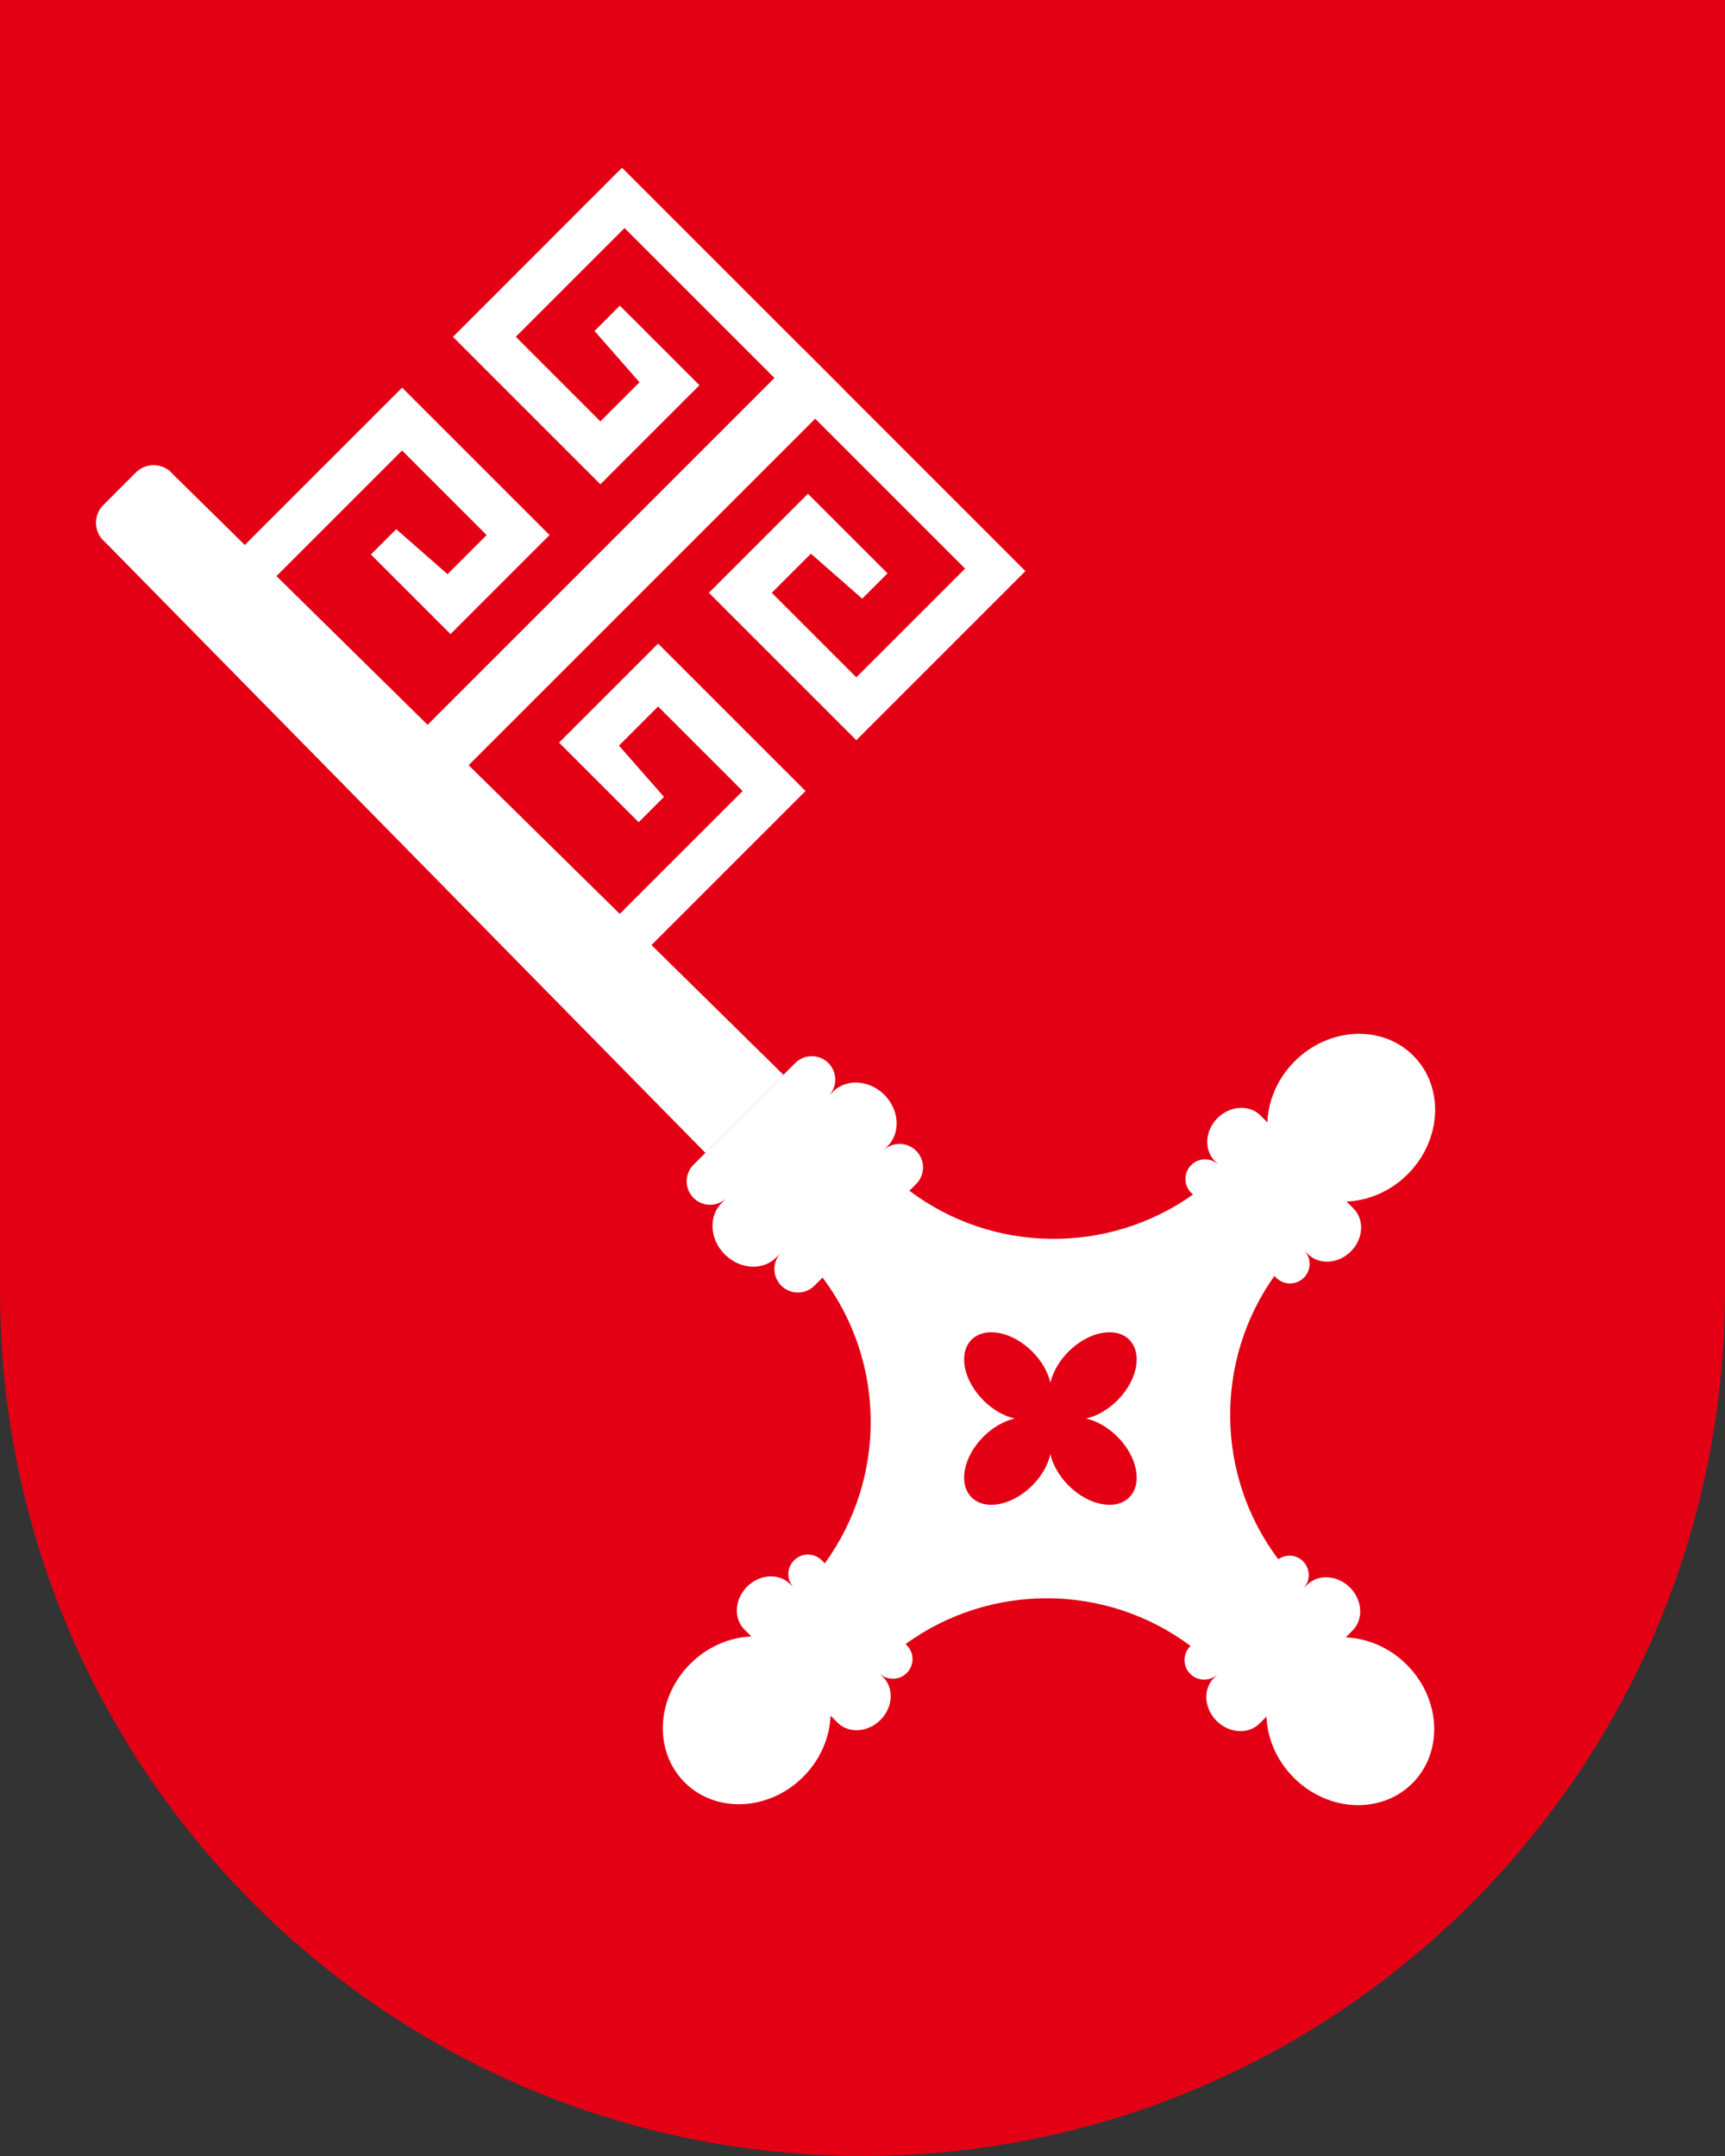
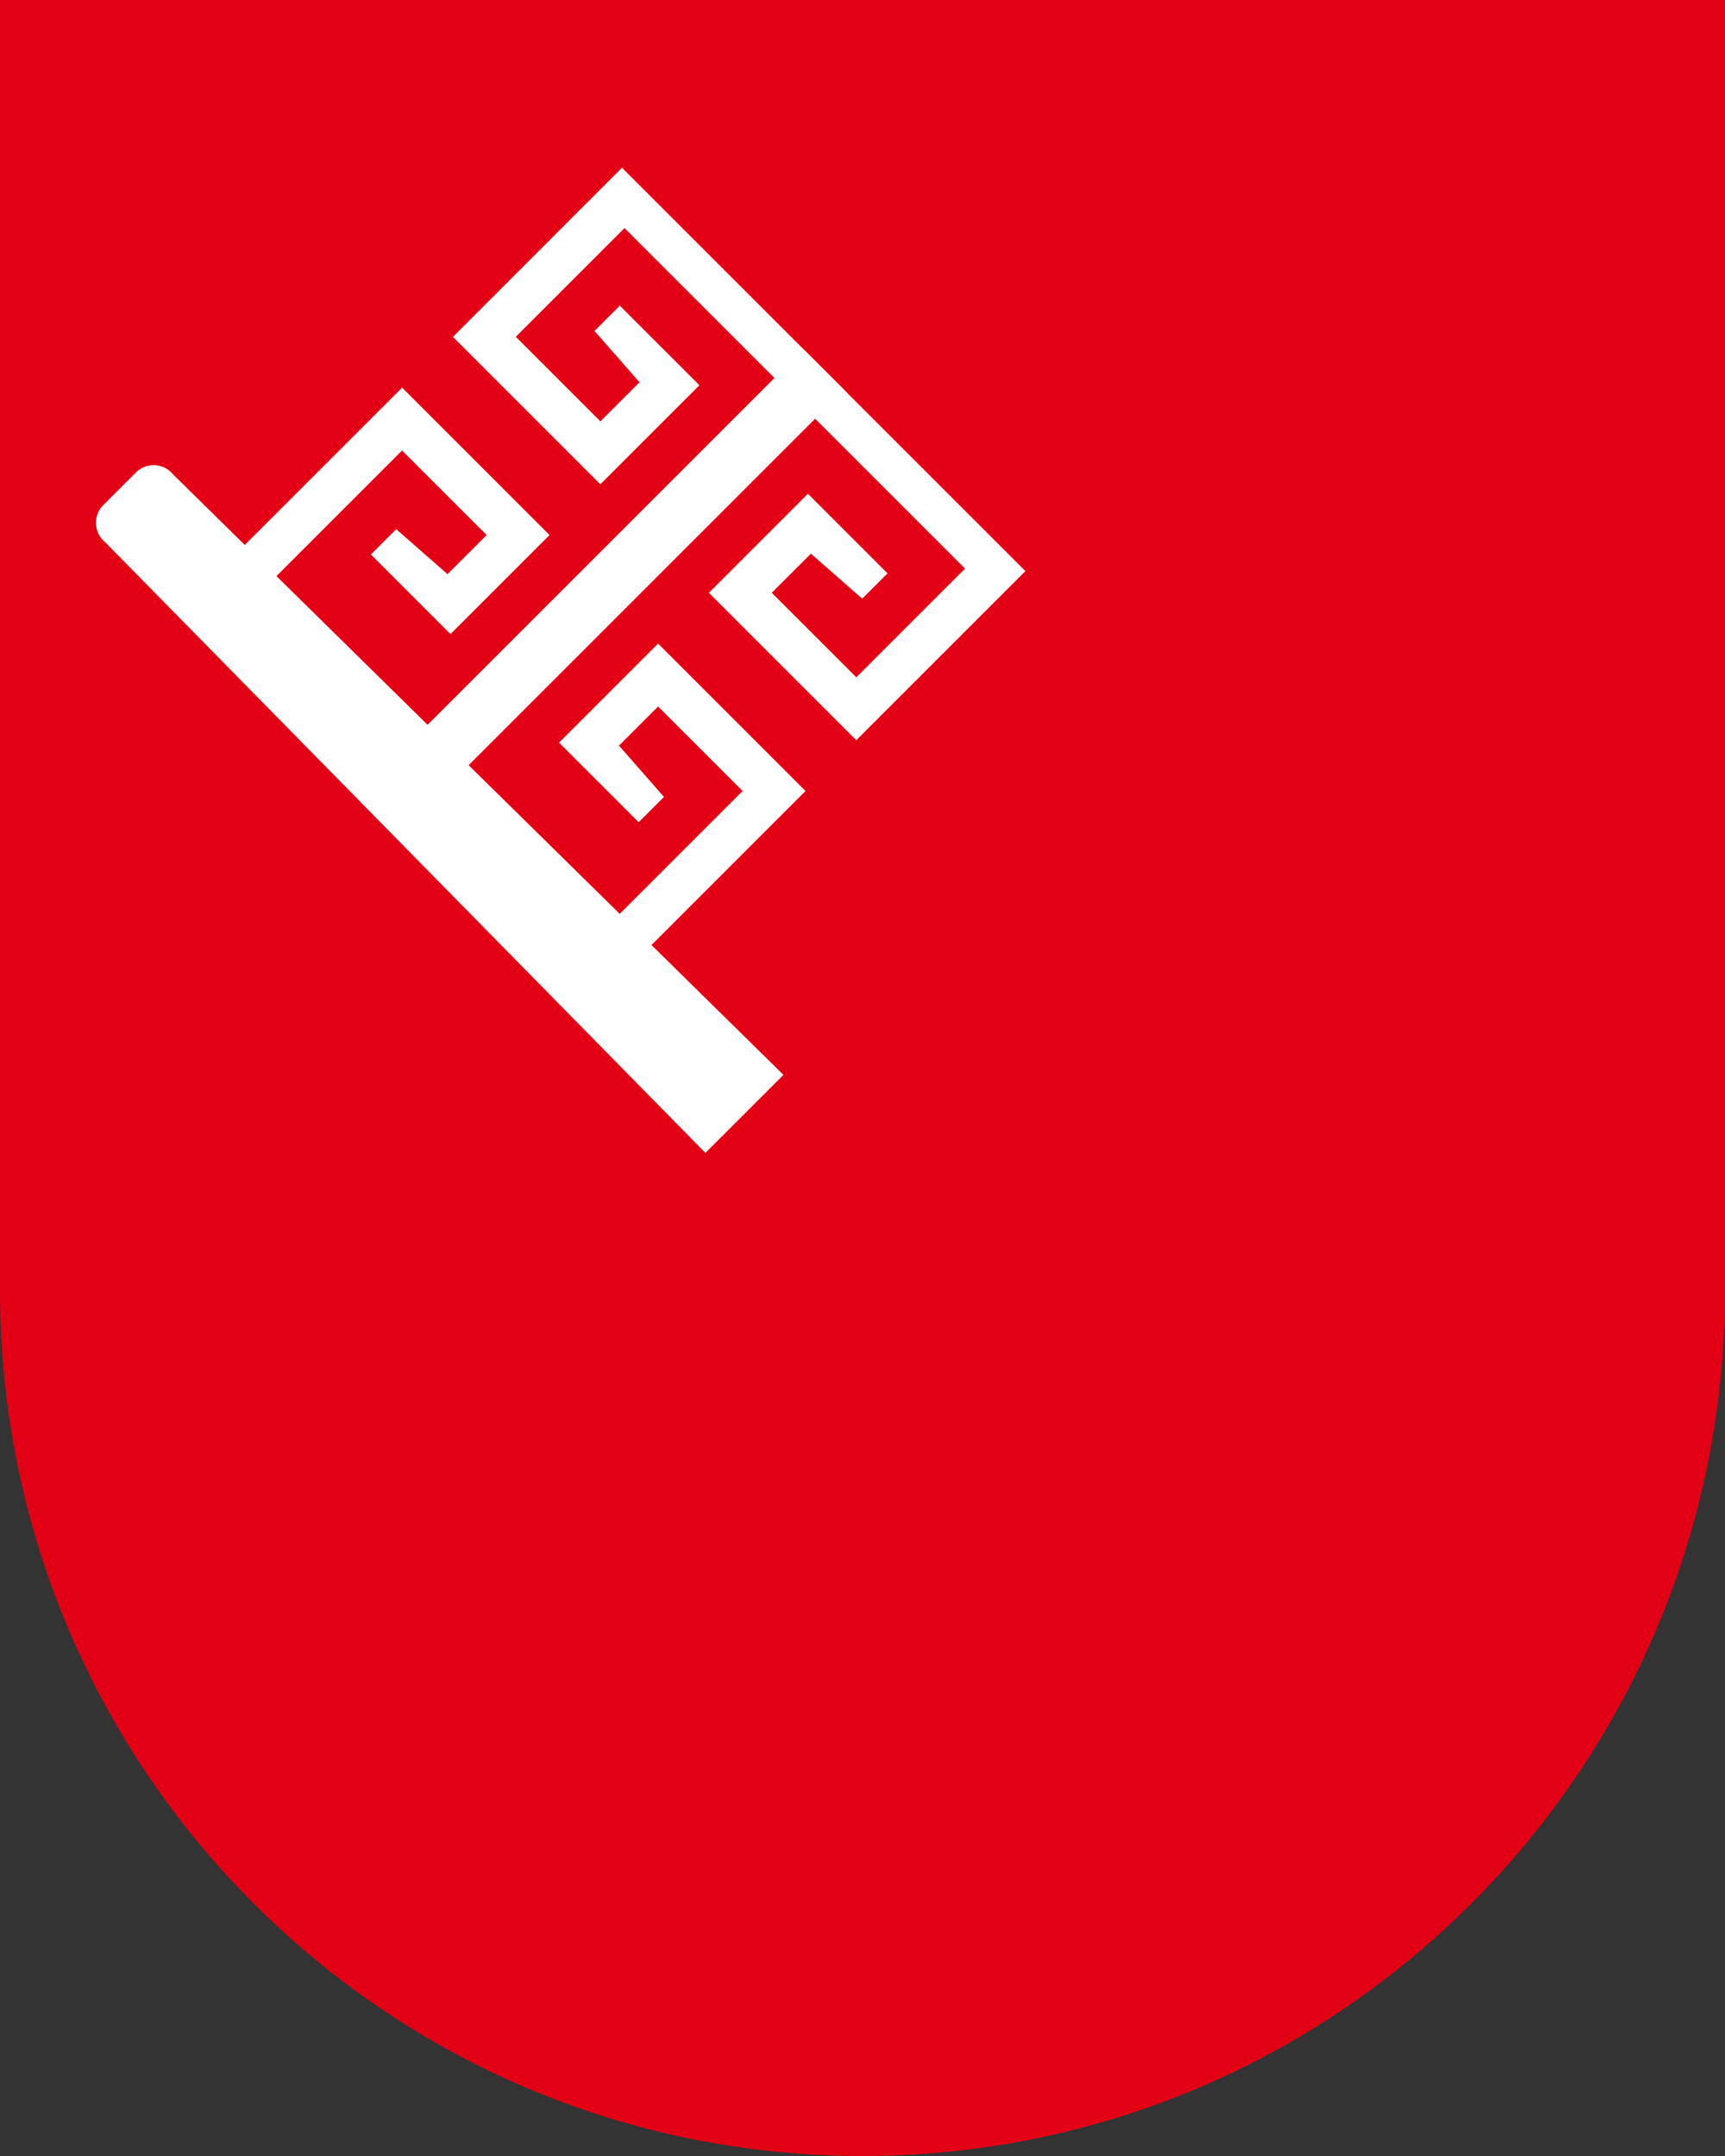
<svg xmlns="http://www.w3.org/2000/svg" version="1.1" id="Ebene_1" x="0px" y="0px" viewBox="0 0 56.693 70.866" style="enable-background:new 0 0 56.693 70.866;" xml:space="preserve">
  <rect x="0" y="0" width="56.693" height="70.866" fill="#333333" stroke="none" />
  <style type="text/css">
	.st0{fill:#E30015;}
	.st1{fill:#FFFFFF;}
</style>
  <path class="st0" d="M56.693,0H0v42.421c0,15.71,12.691,28.445,28.346,28.445s28.346-12.735,28.346-28.445V0z" />
  <g>
    <path class="st1" d="M25.441,27.033L26.474,26l-1.033-1.033l-3.812-3.812l-0.238,0.238l-0.795,0.795l-1.219,1.219l-1.003,1.003   l1.033,1.033l1.583,1.583l0.832-0.832l-1.479-1.686l1.286-1.286L24.408,26l-4.039,4.039l-4.967-4.887l11.389-11.389l4.927,4.927   l-3.574,3.574l-2.779-2.779l1.286-1.286l1.686,1.479l0.832-0.832l-1.583-1.583l-1.033-1.033l-1.003,1.003l-1.219,1.219   l-0.795,0.795l-0.238,0.238l3.812,3.812l1.033,1.033l1.033-1.033l3.574-3.574l0.238-0.238l0.713-0.713l-5.96-5.96l0.003-0.003   l-1.338-1.338l-0.003,0.003l-5.96-5.96l-0.713,0.713l-0.238,0.238L15.92,10.04l-1.033,1.033l4.845,4.845l0.238-0.238l0.795-0.795   l1.219-1.219l1.003-1.003l-1.033-1.033l-1.583-1.583l-0.832,0.832l1.479,1.686l-1.286,1.286l-1.39-1.39l-1.39-1.39l3.574-3.574   l4.927,4.927l-11.4,11.4l-4.967-4.887l4.129-4.129l2.779,2.779l-1.286,1.286l-1.686-1.479l-0.832,0.832l1.583,1.583l1.033,1.033   l1.003-1.003l1.219-1.219l0.795-0.795l0.238-0.238l-3.812-3.812l-1.033-1.033l-1.033,1.033l-4.138,4.138l-2.36-2.322   C5.669,15.57,5.65,15.549,5.63,15.529c-0.32-0.32-0.843-0.32-1.163,0l-1.073,1.073c-0.32,0.32-0.32,0.843,0,1.163   c0.02,0.02,0.041,0.039,0.062,0.056l19.728,20.074l2.565-2.564l-4.337-4.268L25.441,27.033z" />
-     <path class="st1" d="M44.226,53.82l0.227-0.227c0.366-0.366,0.328-0.998-0.086-1.412c-0.414-0.414-1.046-0.452-1.412-0.086   l-0.132,0.132c0.252-0.252,0.252-0.66,0-0.911c-0.223-0.223-0.562-0.237-0.813-0.065c-2.065-2.746-2.105-6.522-0.127-9.311   l0.058,0.058c0.252,0.252,0.66,0.252,0.911,0c0.252-0.252,0.252-0.66,0-0.911l0.132,0.132c0.366,0.366,0.998,0.328,1.412-0.086   c0.414-0.414,0.452-1.046,0.086-1.412l-0.227-0.227c0.712-0.028,1.439-0.329,2.009-0.898c1.127-1.127,1.209-2.872,0.184-3.897   s-2.77-0.943-3.897,0.184c-0.569,0.569-0.87,1.296-0.898,2.009l-0.227-0.227c-0.366-0.366-0.998-0.328-1.412,0.086   c-0.414,0.414-0.452,1.046-0.086,1.412l0.132,0.132c-0.252-0.251-0.66-0.251-0.911,0c-0.252,0.252-0.252,0.66,0,0.911l0.059,0.059   c-2.791,1.98-6.574,1.943-9.32-0.126l0.222-0.222c0.301-0.301,0.301-0.79,0-1.091c-0.301-0.301-0.789-0.301-1.091,0l0.149-0.149   c0.438-0.438,0.392-1.195-0.103-1.69s-1.251-0.541-1.69-0.103l-0.149,0.149c0.301-0.301,0.301-0.79,0-1.091s-0.79-0.301-1.091,0   l-0.389,0.389l-2.953,2.953c-0.301,0.301-0.301,0.79,0,1.091c0.301,0.301,0.79,0.301,1.091,0l-0.167,0.167   c-0.438,0.438-0.392,1.195,0.103,1.69s1.251,0.541,1.69,0.103l0.167-0.167c-0.301,0.301-0.301,0.789,0,1.091   c0.301,0.301,0.79,0.301,1.091,0l0.266-0.266c2.087,2.771,2.107,6.595,0.074,9.393l-0.099-0.099c-0.252-0.252-0.66-0.252-0.911,0   c-0.252,0.252-0.252,0.66,0,0.911l-0.132-0.132c-0.366-0.366-0.998-0.328-1.412,0.086c-0.414,0.414-0.452,1.046-0.086,1.412   l0.227,0.227c-0.712,0.028-1.439,0.329-2.009,0.898c-1.127,1.127-1.209,2.872-0.184,3.897c1.025,1.025,2.77,0.943,3.897-0.184   c0.569-0.569,0.87-1.296,0.898-2.009l0.227,0.227c0.366,0.366,0.998,0.328,1.412-0.086c0.414-0.414,0.452-1.046,0.086-1.412   l-0.132-0.132c0.252,0.252,0.66,0.252,0.911,0c0.252-0.252,0.252-0.66,0-0.911l-0.039-0.039c2.789-2.027,6.596-2.008,9.365,0.061   l-0.008,0.008c-0.252,0.252-0.252,0.66,0,0.911c0.252,0.252,0.66,0.252,0.911,0l-0.132,0.132c-0.366,0.366-0.328,0.998,0.086,1.412   c0.414,0.414,1.046,0.452,1.412,0.086l0.227-0.227c0.028,0.712,0.329,1.439,0.898,2.009c1.127,1.127,2.872,1.209,3.897,0.184   c1.025-1.025,0.943-2.77-0.184-3.897C45.666,54.149,44.939,53.848,44.226,53.82z M36.723,47.222   c0.659,0.659,0.833,1.552,0.39,1.995s-1.337,0.269-1.995-0.39c-0.314-0.314-0.516-0.68-0.596-1.026   c-0.08,0.346-0.282,0.713-0.596,1.026c-0.659,0.659-1.552,0.833-1.995,0.39s-0.269-1.337,0.39-1.995   c0.314-0.314,0.68-0.516,1.026-0.596c-0.346-0.08-0.713-0.282-1.026-0.596c-0.659-0.659-0.833-1.552-0.39-1.995   s1.337-0.269,1.995,0.39c0.314,0.314,0.516,0.68,0.596,1.026c0.08-0.346,0.282-0.713,0.596-1.026   c0.659-0.659,1.552-0.833,1.995-0.39s0.269,1.337-0.39,1.995c-0.314,0.314-0.68,0.516-1.026,0.596   C36.043,46.706,36.409,46.908,36.723,47.222z" />
  </g>
</svg>